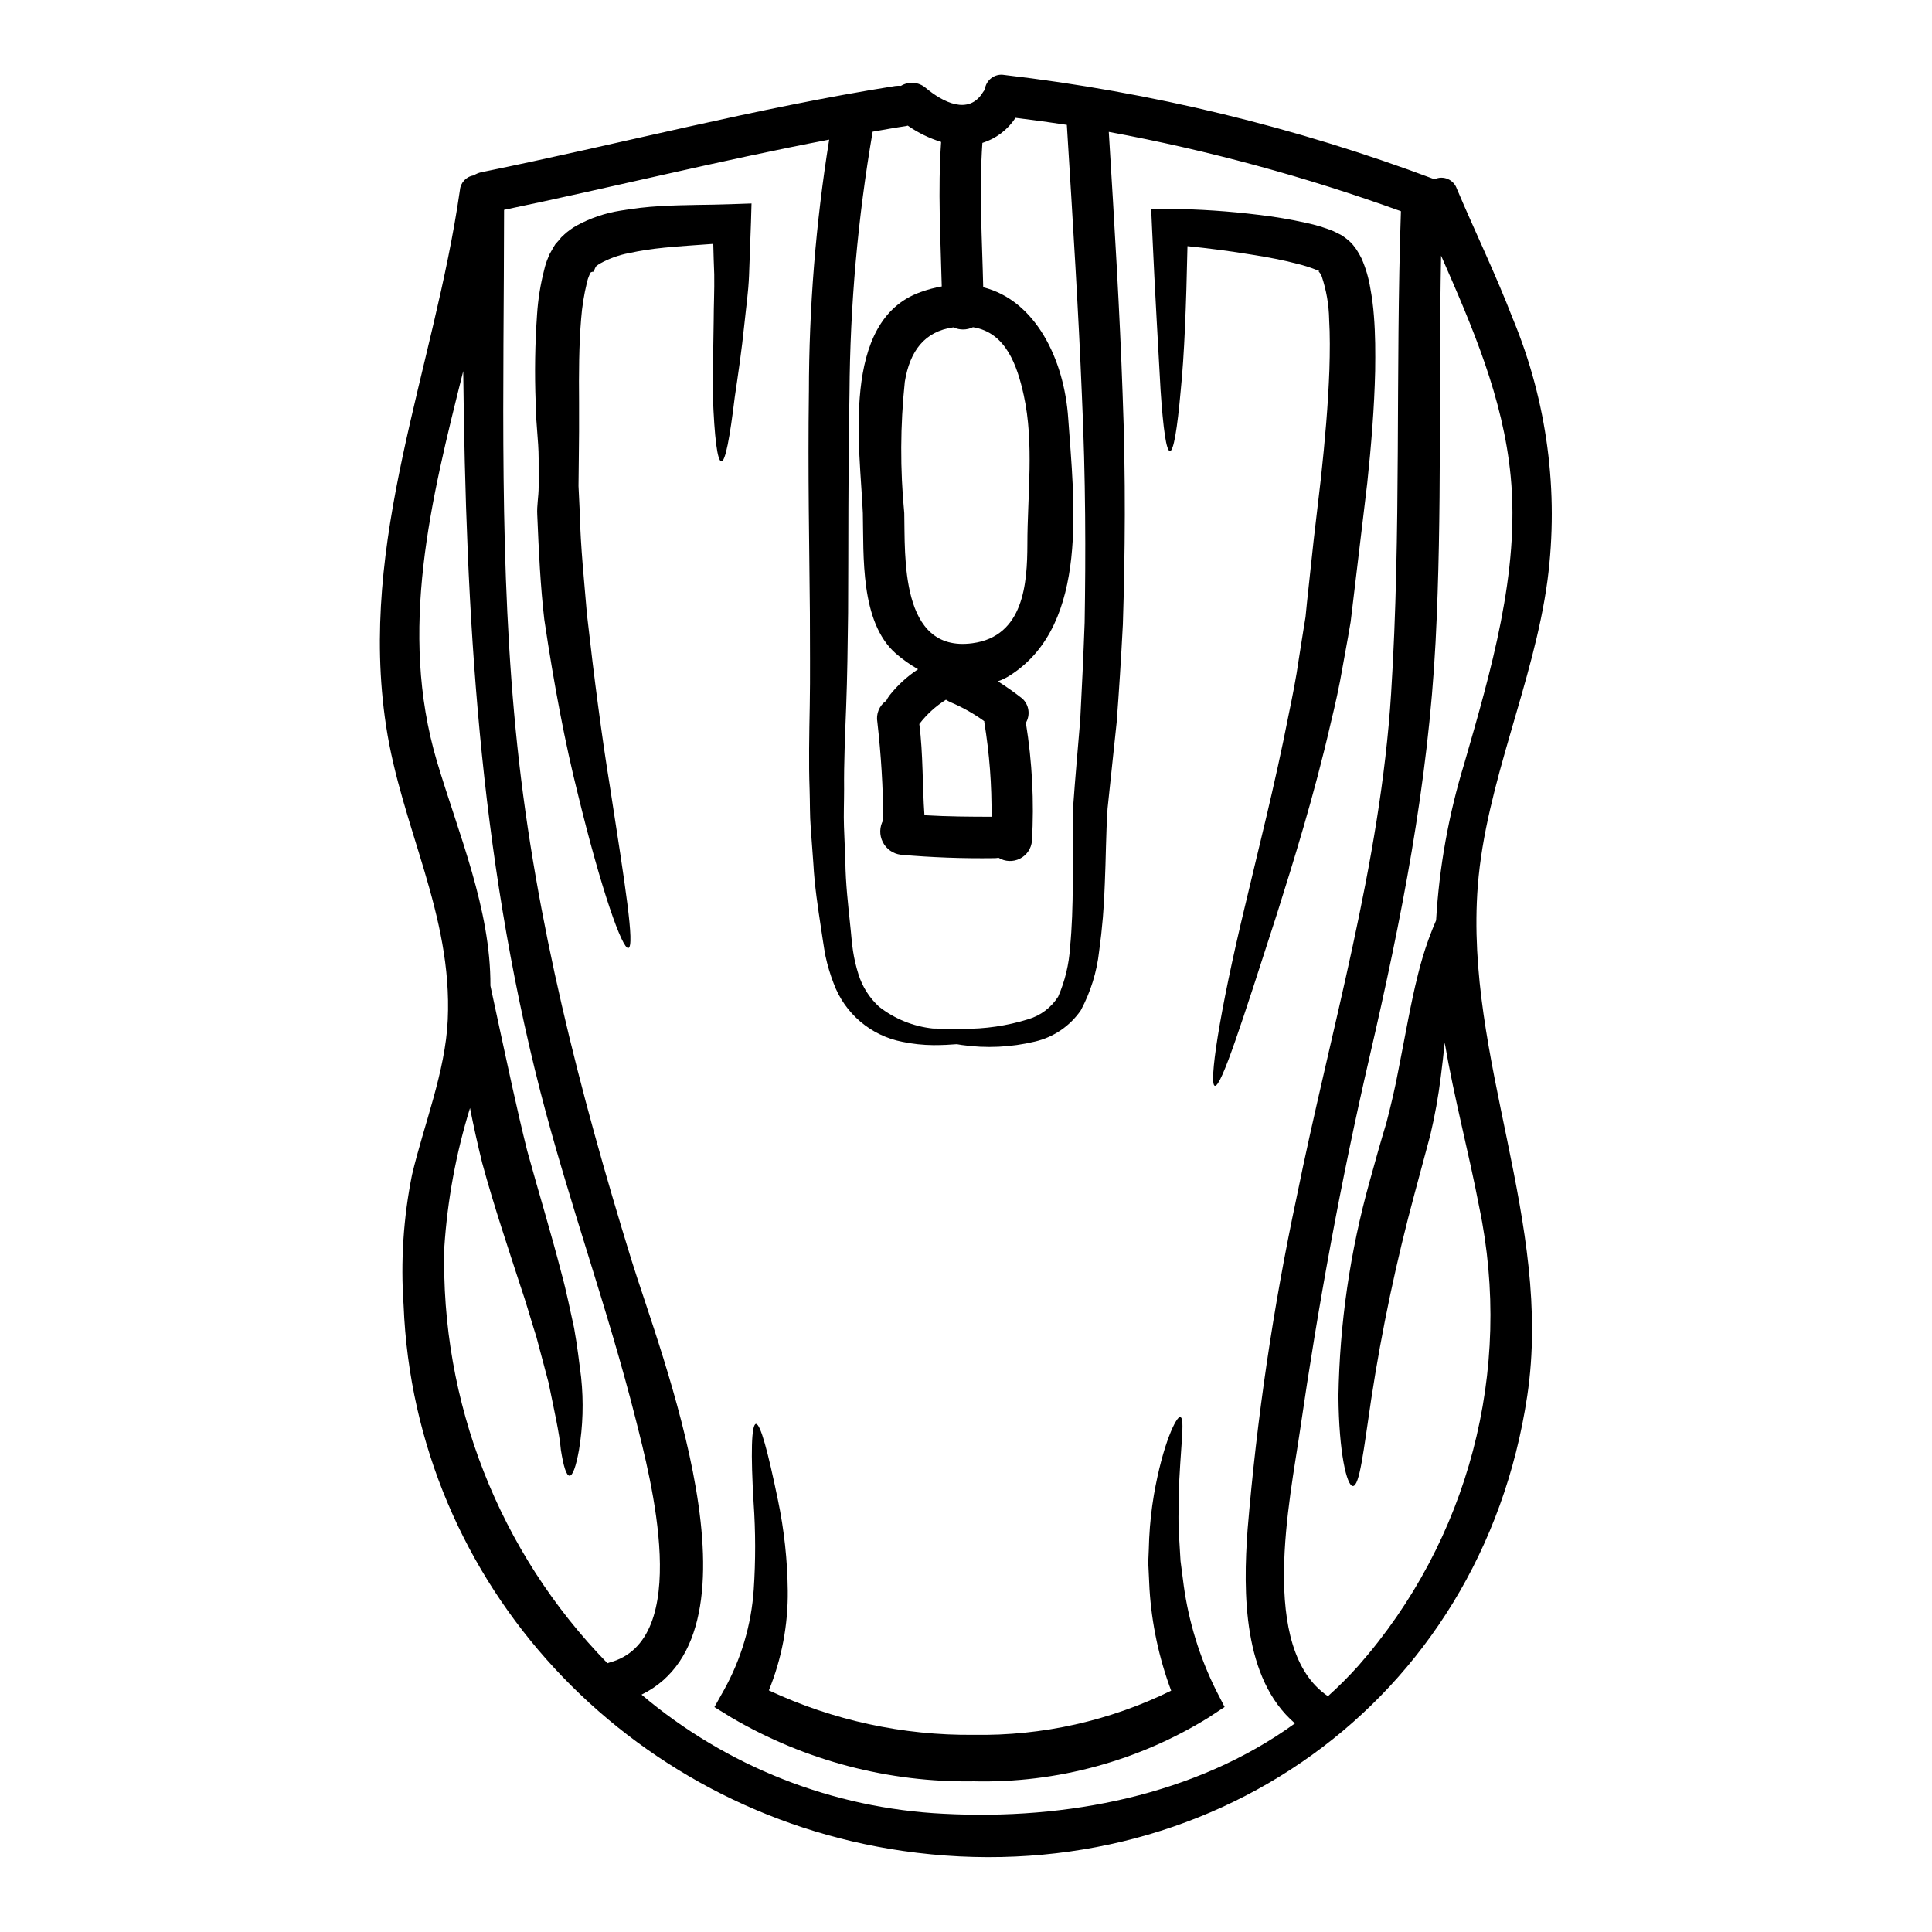
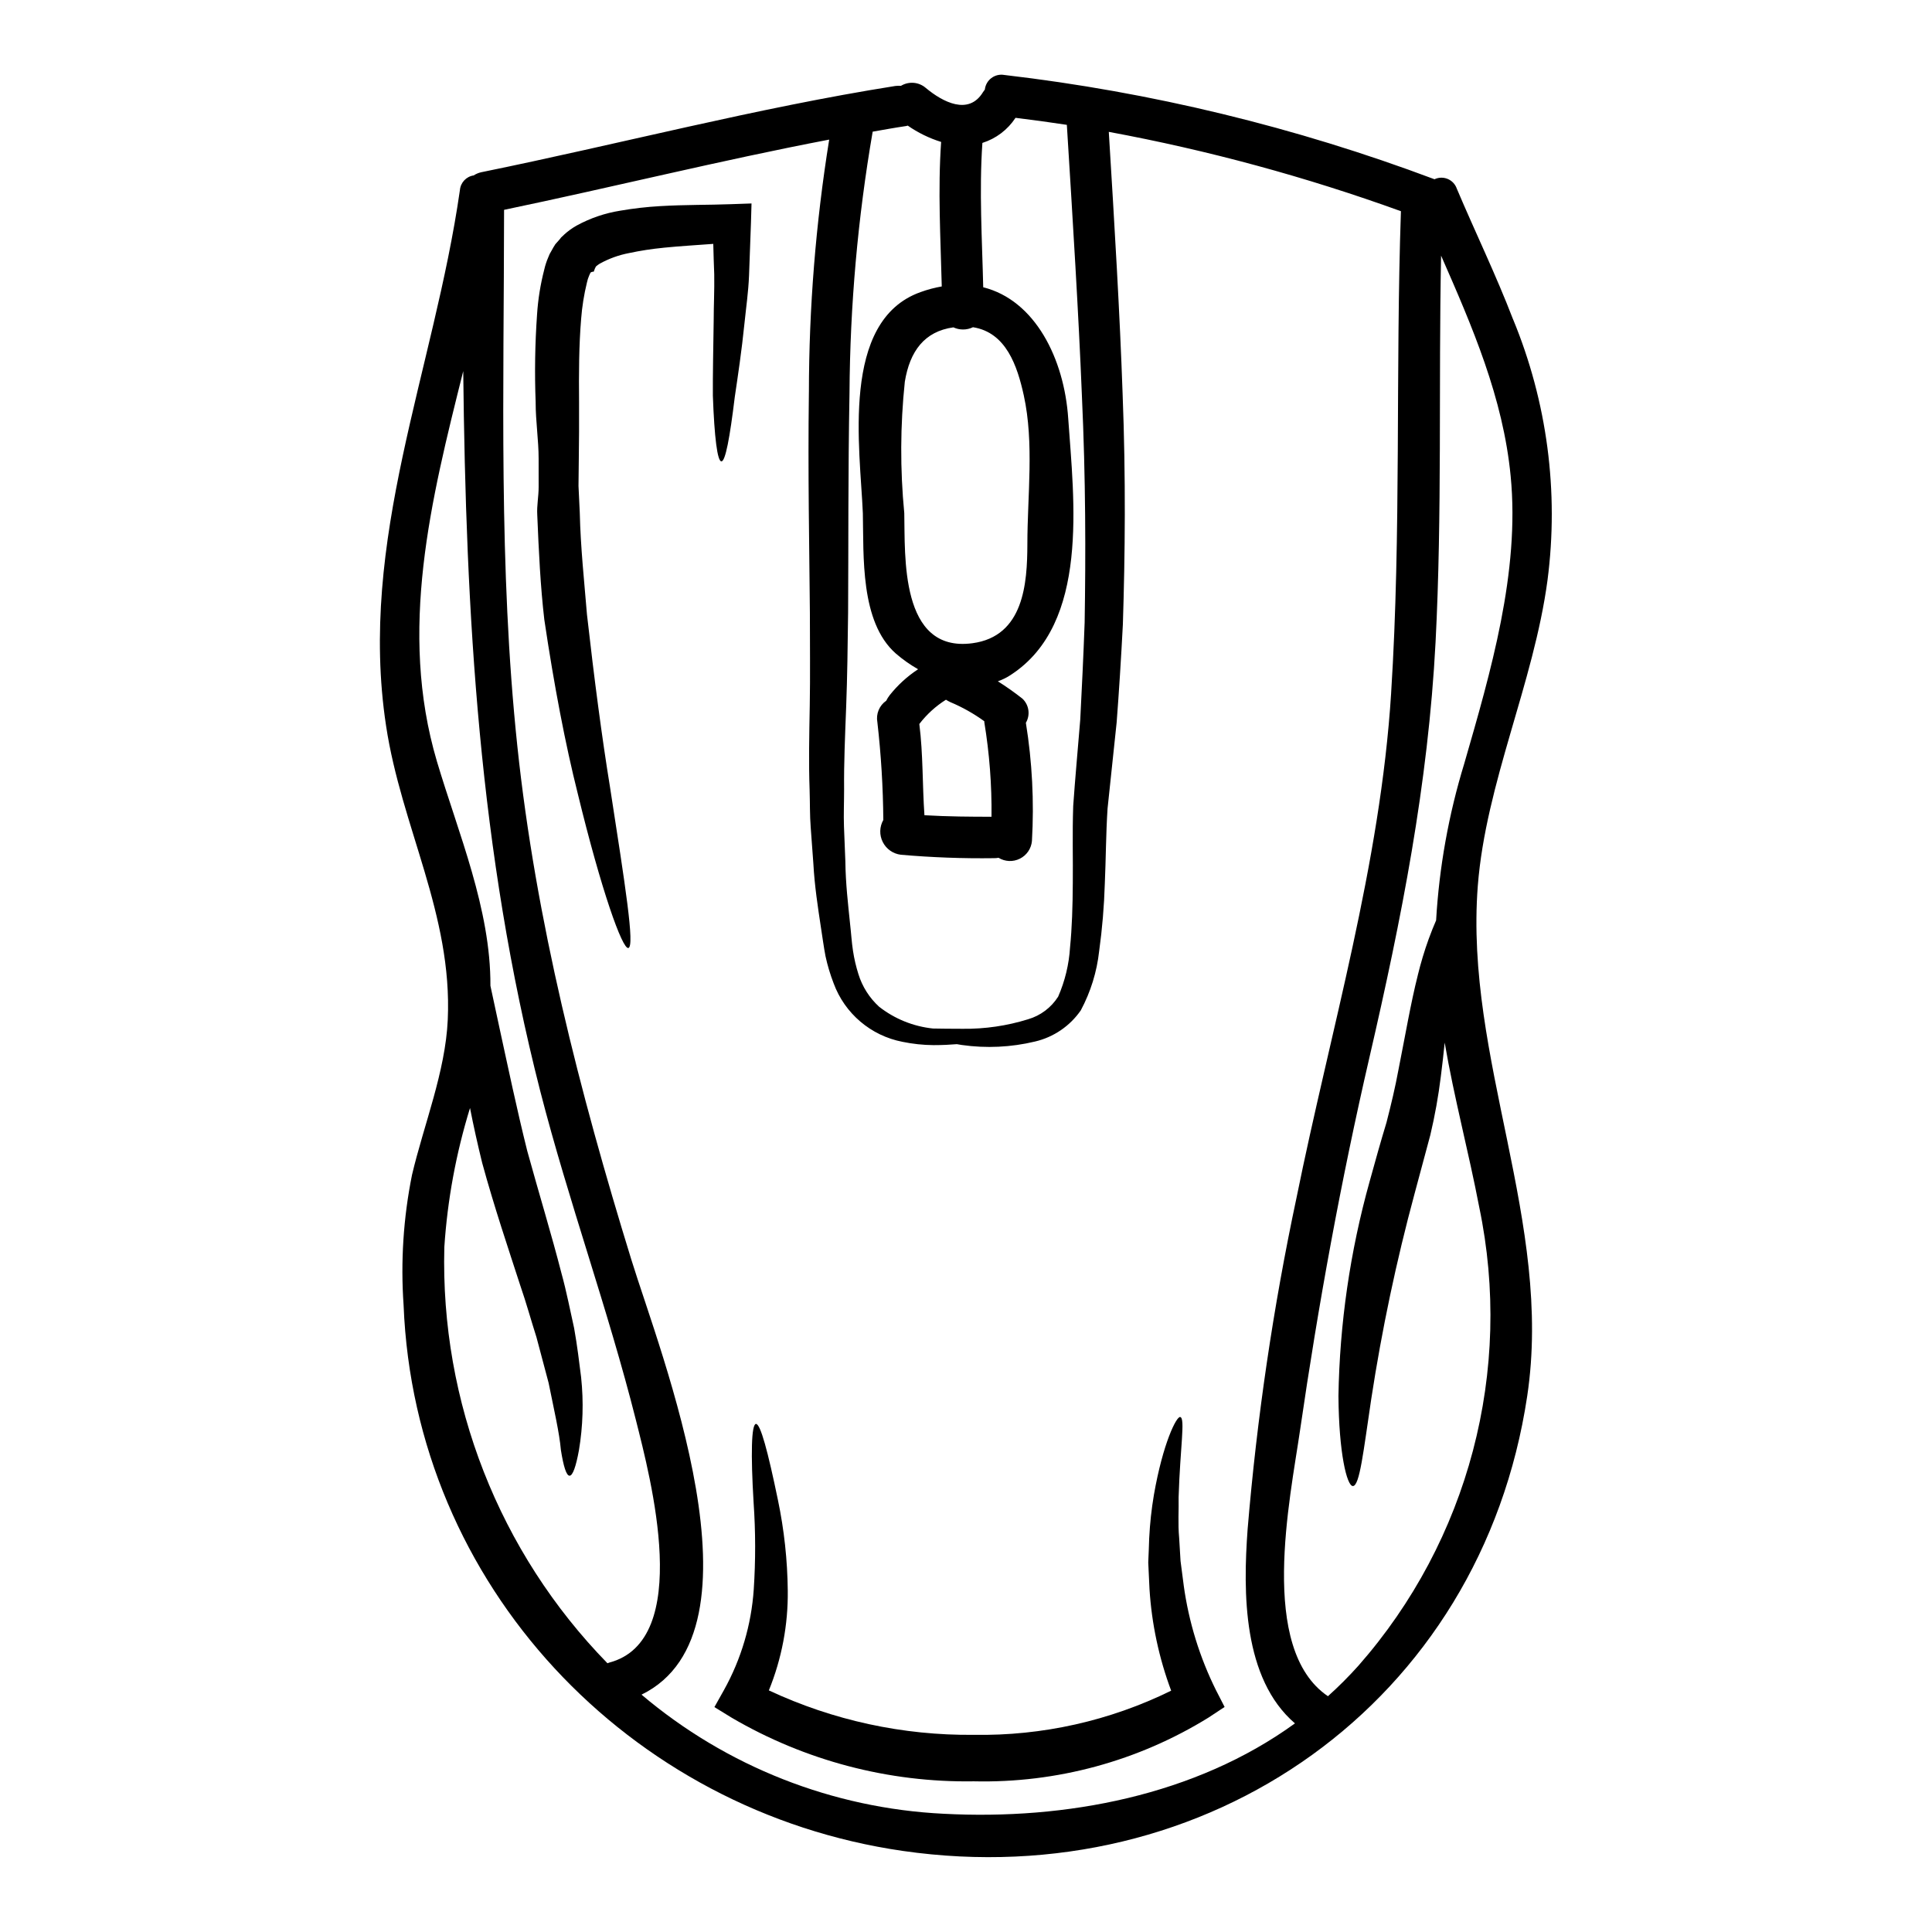
<svg xmlns="http://www.w3.org/2000/svg" fill="#000000" width="800px" height="800px" version="1.1" viewBox="144 144 512 512">
  <g>
    <path d="m544.96 228.57c9.047 21.867 12.203 45.723 9.145 69.191-3.656 27.32-16.352 53.723-18.473 81.008-3.543 45.859 20.008 89.125 13.094 135.21-12.184 81.223-84.699 132.17-165.45 120.54-72.707-10.496-129.39-70.383-132.32-144.64-0.809-11.559-0.059-23.172 2.231-34.527 3.148-13.348 8.852-27.316 9.473-41.105 1.277-27.945-12.293-51.055-16.348-77.898-7.477-49.152 12.691-94.07 19.562-141.93l0.004 0.004c0.145-2.008 1.664-3.644 3.656-3.938 0.613-0.402 1.297-0.688 2.012-0.844 36.605-7.457 72.781-17.004 109.71-22.855 0.5-0.062 1-0.074 1.5-0.035 2.082-1.262 4.738-1.043 6.582 0.547 4.465 3.731 11.375 7.387 15.18 1.098 0.145-0.215 0.293-0.438 0.473-0.656 0.133-1.215 0.758-2.324 1.738-3.059 0.977-0.734 2.215-1.031 3.418-0.816 38.957 4.543 77.211 13.816 113.93 27.609 0.035 0.035 0.035 0.035 0.07 0.035 1.109-0.527 2.387-0.559 3.519-0.082 1.129 0.473 2.004 1.41 2.402 2.57 4.902 11.57 10.391 22.879 14.887 34.582zm-12.91 117.76c6.988-24.211 14.777-50.723 12.289-76.176-2.012-20.809-10.168-39.57-18.434-58.406-0.695 34.121 0.297 68.316-1.465 102.4-1.969 37.742-9.027 73.324-17.516 110.04-7.574 32.766-13.566 65.609-18.398 98.852-2.633 18.176-11.156 57.891 7.387 70.473h0.004c2.828-2.535 5.512-5.223 8.047-8.047 29.23-33.227 41.105-78.285 32.039-121.6-2.777-14.52-6.66-28.965-9.145-43.555-0.297 2.891-0.621 5.852-1.027 8.996-0.641 5.203-1.57 10.367-2.777 15.469-1.355 5.012-2.754 10.203-4.164 15.504-4.844 17.914-8.68 36.082-11.488 54.422-2.086 13.898-3.07 23.188-4.898 23.117-1.574-0.074-3.691-8.742-3.801-23.773l-0.004-0.004c0.309-19.254 3.086-38.391 8.266-56.941 1.5-5.449 2.965-10.68 4.465-15.613 1.277-4.977 2.301-9.254 3.18-14.008 1.828-9.215 3.289-17.809 5.117-25.012l-0.004-0.004c0.789-3.254 1.754-6.465 2.891-9.617 0.695-1.867 1.32-3.473 1.969-4.941 0.82-14.109 3.328-28.066 7.469-41.578zm-19.383-18.723c2.703-42.508 1.129-85.102 2.594-127.63l0.004-0.004c-25.188-9.113-51.082-16.148-77.422-21.027 1.539 25.051 2.926 48.164 3.66 69.375 0.875 22.434 0.652 42.824 0.07 61.148-0.477 9.176-1.027 17.848-1.648 25.977-0.836 8.082-1.641 15.691-2.41 22.828-0.441 6.731-0.441 13.641-0.73 19.934-0.18 5.977-0.68 11.938-1.5 17.859-0.605 5.492-2.258 10.816-4.863 15.688-2.883 4.168-7.211 7.117-12.145 8.266-6.344 1.523-12.922 1.832-19.383 0.914-0.477-0.074-0.883-0.145-1.32-0.219-1.719 0.145-3.766 0.254-6.18 0.254h0.004c-2.766-0.02-5.523-0.316-8.23-0.875-8.379-1.617-15.301-7.5-18.246-15.508-0.906-2.34-1.629-4.75-2.156-7.203-0.477-2.488-0.789-4.938-1.207-7.57-0.789-5.266-1.68-10.898-2.012-17.008-0.219-3.035-0.441-6.215-0.695-9.469-0.262-3.258-0.184-6.629-0.297-10.094-0.254-6.984-0.105-14.371 0.039-22.199 0.145-7.828 0.035-15.906 0.035-24.648-0.145-17.41-0.551-36.828-0.262-58.441h0.004c0.016-22.426 1.812-44.816 5.375-66.957-28.855 5.512-57.379 12.613-86.16 18.613-0.035 47.289-1.465 94.941 3.512 142.09 4.898 46.375 16.492 91.609 30.203 136.08 7.644 24.832 37.121 98.523 2.707 115.32h0.004c22.488 19.039 50.625 30.133 80.055 31.566 32.402 1.715 66.742-4.828 93.109-23.953-13.824-11.887-13.777-34.637-12.543-51.457 2.461-29.504 6.785-58.82 12.945-87.773 9.035-44.648 22.23-88.25 25.094-133.88zm-81.227-18.469c0.297-18.066 0.297-38.145-0.73-60.414-0.879-21.727-2.363-45.535-3.984-71.637-4.539-0.691-9.074-1.312-13.605-1.863v0.004c-2.07 3.16-5.172 5.508-8.777 6.648-0.879 12.766-0.074 25.492 0.219 38.254 13.754 3.441 21.469 18.945 22.527 34.781 1.5 21.648 5.707 54.316-15.172 67.91v0.004c-1.078 0.723-2.246 1.301-3.477 1.723 2.246 1.422 4.422 2.957 6.512 4.602 1.758 1.66 2.137 4.316 0.914 6.402 1.672 10.348 2.211 20.844 1.609 31.305-0.176 2.012-1.379 3.789-3.184 4.695-1.801 0.91-3.945 0.824-5.668-0.23-0.395 0.074-0.801 0.109-1.203 0.105-8.238 0.113-16.477-0.191-24.688-0.91-2.059-0.25-3.856-1.512-4.789-3.363-0.938-1.852-0.879-4.051 0.145-5.852-0.066-8.656-0.594-17.297-1.574-25.895-0.414-2.199 0.504-4.434 2.344-5.703 0.254-0.52 0.562-1.012 0.914-1.465 2.129-2.68 4.668-5.004 7.531-6.879-2.098-1.195-4.074-2.59-5.902-4.168-9.508-8.375-8.48-25.977-8.738-37.191-0.695-16.898-6.074-50.984 15.285-58.586h-0.004c1.828-0.668 3.715-1.172 5.633-1.504-0.312-12.777-1.062-25.535-0.168-38.297-3.156-0.98-6.141-2.441-8.852-4.328-0.145 0.035-0.254 0.074-0.363 0.109-3 0.438-5.969 0.988-8.926 1.5-3.945 22.883-6 46.051-6.141 69.273-0.395 21.32-0.262 40.703-0.371 58.223-0.105 8.742-0.215 17.152-0.512 24.902s-0.621 15.07-0.547 21.836c0 3.438-0.148 6.727-0.035 9.906 0.113 3.18 0.254 6.254 0.367 9.219 0.07 5.961 0.727 11.414 1.242 16.496 0.293 2.523 0.438 5.047 0.789 7.273 0.316 2.07 0.793 4.113 1.422 6.109 1.023 3.324 2.918 6.312 5.488 8.66 4.117 3.227 9.062 5.227 14.266 5.777 2.047 0.035 4.641 0.074 7.898 0.074 5.871 0.07 11.715-0.781 17.316-2.523 3.301-0.961 6.137-3.094 7.977-6 1.805-4.133 2.871-8.551 3.148-13.055 0.516-5.156 0.695-10.898 0.73-17.078 0.074-6.297-0.145-12.801 0.109-20.41 0.512-7.352 1.207-14.777 1.867-22.891 0.41-8.035 0.832-16.52 1.156-25.551zm-15.176-20.859c0-12.945 1.832-26.766-0.949-39.496-1.719-7.824-4.684-16.676-13.457-18.066v-0.004c-1.637 0.797-3.547 0.812-5.199 0.039-7.676 1.062-11.551 6.328-12.871 14.41-1.215 11.57-1.266 23.234-0.145 34.816 0.254 11.117-1.242 37.047 18.031 34.488 13.711-1.816 14.555-16.016 14.59-26.176zm-9.504 72.168c0.094-8.391-0.547-16.773-1.906-25.051v-0.258c-2.785-2.019-5.793-3.711-8.961-5.047-0.418-0.191-0.82-0.41-1.207-0.656-2.715 1.707-5.106 3.887-7.055 6.434 1.023 8.047 0.789 16.09 1.355 24.176 6.211 0.367 12.465 0.402 17.773 0.402zm-101.38 224.18c22.496-5.816 10.969-49.082 7.133-64.332-7.387-29.332-17.809-57.82-25.344-87.152-16.238-63.453-19.711-126.43-20.406-190.79-8.594 34.266-17.223 68.789-6.984 103.39 5.668 19.051 14.301 39.203 14.188 59.5 0.789 3.586 1.574 7.277 2.414 11.227 2.191 10.055 4.57 21.43 7.348 32.551 3.113 11.301 6.438 22.16 9.055 32.367 1.391 5.012 2.34 10.055 3.367 14.59 0.84 4.68 1.355 9.109 1.863 13.094l-0.004 0.004c0.676 6.406 0.48 12.879-0.582 19.234-0.789 4.328-1.645 6.766-2.488 6.766s-1.609-2.453-2.301-6.84c-0.395-4.535-1.793-10.531-3.254-17.77-0.988-3.695-2.051-7.754-3.219-12.105-1.391-4.328-2.633-8.922-4.328-13.824-3.148-9.73-6.84-20.59-10.055-32.367-1.242-5.047-2.305-9.84-3.219-14.52l-0.008-0.004c-3.695 11.973-5.977 24.332-6.801 36.832-1.082 41.094 14.512 80.879 43.227 110.3 0.129-0.055 0.266-0.102 0.398-0.145z" />
-     <path d="m508.1 227.73c0.395 4.863 0.395 9.691 0.332 14.594-0.219 9.727-1.027 19.602-2.086 29.617-1.355 11.266-2.668 22.273-3.938 32.918l-0.473 3.938c-0.219 1.355-0.477 2.707-0.691 4.023-0.48 2.672-0.957 5.305-1.43 7.898-0.883 5.231-2.012 10.207-3.184 15.031-4.461 19.422-9.801 36.387-14.262 50.578-9.145 28.34-14.703 45.789-16.422 45.422-1.609-0.328 1.023-18.758 8.012-47.723 3.402-14.48 7.824-31.598 11.555-50.652 0.988-4.754 1.969-9.656 2.668-14.59 0.395-2.453 0.789-4.977 1.18-7.477l0.621-3.801 0.395-3.988c0.586-5.336 1.176-10.785 1.758-16.348 0.621-5.449 1.277-10.969 1.938-16.566 1.062-9.801 1.902-19.422 2.231-28.633 0.145-4.609 0.18-9.145-0.07-13.422l0.004-0.004c-0.082-3.82-0.738-7.606-1.941-11.23-0.109-0.332-0.109-0.219-0.109-0.395-0.133-0.219-0.277-0.426-0.441-0.621l-0.25-0.332-0.039-0.07-0.035-0.035 0.293-0.039h-0.004c-0.188-0.043-0.371-0.105-0.547-0.18-1.754-0.711-3.555-1.289-5.391-1.738-3.766-0.988-7.824-1.754-11.707-2.363-5.902-0.988-11.922-1.754-17.371-2.305-0.332 15.91-0.84 28.965-1.789 38.219-0.914 10.312-1.902 16.09-2.856 16.09s-1.789-5.777-2.484-16.137c-0.551-10.352-1.465-25.125-2.269-43.082l-0.219-4.973h4.977-0.004c7.84 0.09 15.664 0.613 23.445 1.574 4.289 0.496 8.551 1.219 12.762 2.16 2.422 0.512 4.793 1.234 7.086 2.16l2.121 1.059c0.922 0.578 1.781 1.254 2.562 2.012l0.293 0.332 0.297 0.328 0.25 0.332c0.184 0.254 0.293 0.367 0.551 0.73v-0.004c0.523 0.797 1 1.629 1.426 2.488 1.09 2.5 1.863 5.129 2.301 7.824 0.457 2.438 0.777 4.902 0.957 7.379z" />
    <path d="m466.3 592.01 2.234 4.352-4.207 2.777v0.004c-18.668 11.555-40.293 17.434-62.242 16.926-22.535 0.363-44.734-5.469-64.184-16.859l-4.574-2.812 2.523-4.5c4.57-8.207 7.269-17.324 7.902-26.699 0.504-7.633 0.492-15.297-0.035-22.93-0.789-13.055-0.586-20.809 0.621-20.918 1.203 0 3.148 7.242 5.812 20.117v-0.004c1.66 7.934 2.535 16.008 2.617 24.109 0.102 9.047-1.602 18.023-5.012 26.402 16.996 7.949 35.559 11.973 54.32 11.777 18.113 0.305 36.039-3.707 52.297-11.703-3.234-8.652-5.168-17.734-5.742-26.953-0.109-2.41-0.219-4.754-0.332-7.023 0.109-2.266 0.184-4.426 0.254-6.547l0.004 0.004c0.191-3.812 0.605-7.609 1.242-11.375 2.383-13.676 6.004-20.918 6.988-20.625 1.355 0.367-0.035 8.082-0.441 21.254 0.078 3.289-0.215 6.914 0.148 10.828 0.109 1.938 0.219 3.984 0.363 6.07 0.262 2.086 0.551 4.242 0.844 6.477l-0.004-0.004c1.336 9.691 4.238 19.102 8.602 27.855z" />
    <path d="m343.16 197.92-0.145 5.051c-0.18 4.898-0.332 9.582-0.512 14.039-0.18 4.461-0.789 8.52-1.18 12.398-0.789 7.754-1.789 14.301-2.598 19.785-1.316 10.863-2.488 17.078-3.543 17.078s-1.867-6.254-2.266-17.445c-0.035-5.488 0.109-12.324 0.219-19.934 0-3.836 0.215-7.934 0.145-12.18-0.109-2.594-0.184-5.301-0.254-8.082-4.387 0.328-8.781 0.582-13.207 1.023l-0.004 0.008c-3.066 0.297-6.117 0.766-9.133 1.41-2.719 0.52-5.336 1.469-7.754 2.812-0.324 0.195-0.629 0.418-0.914 0.664-0.07 0.035 0 0-0.105 0.109l-0.254 0.512-0.297 0.789v0.035l-0.395 0.035-0.395 0.148-0.145 0.215c-0.117 0.211-0.215 0.43-0.297 0.656-0.258 0.59-0.453 1.203-0.582 1.832-0.777 3.172-1.293 6.398-1.539 9.656-0.582 6.988-0.617 14.445-0.547 22.09v7.789c-0.035 2.418-0.035 4.828-0.07 7.242-0.035 2.414-0.039 4.754-0.078 7.133 0.113 2.363 0.223 4.723 0.336 7.059 0.215 9.324 1.203 18.363 1.902 26.953 1.938 17.188 3.984 32.73 6.106 45.754 4.023 26 6.625 42.277 4.863 42.68-1.574 0.367-7.133-15.105-13.422-40.996-3.254-12.945-6.254-28.562-8.848-46.051-1.027-8.812-1.465-18.066-1.867-27.758-0.145-2.414 0.367-4.863 0.367-7.352l-0.004-7.539c0-4.898-0.789-9.84-0.789-14.883l0.004 0.004c-0.301-7.769-0.176-15.547 0.367-23.301 0.258-4.012 0.895-7.992 1.902-11.887 0.25-1.113 0.605-2.203 1.059-3.25 0.211-0.605 0.492-1.18 0.84-1.719l0.512-0.918 0.293-0.473 0.148-0.219 0.039-0.109 0.328-0.367 0.875-0.988 0.395-0.512 0.789-0.73-0.008-0.004c1.016-0.93 2.133-1.738 3.332-2.41 3.598-1.965 7.508-3.297 11.555-3.938 3.488-0.602 7.004-1.004 10.535-1.207 6.727-0.395 12.988-0.293 18.688-0.512z" />
  </g>
</svg>